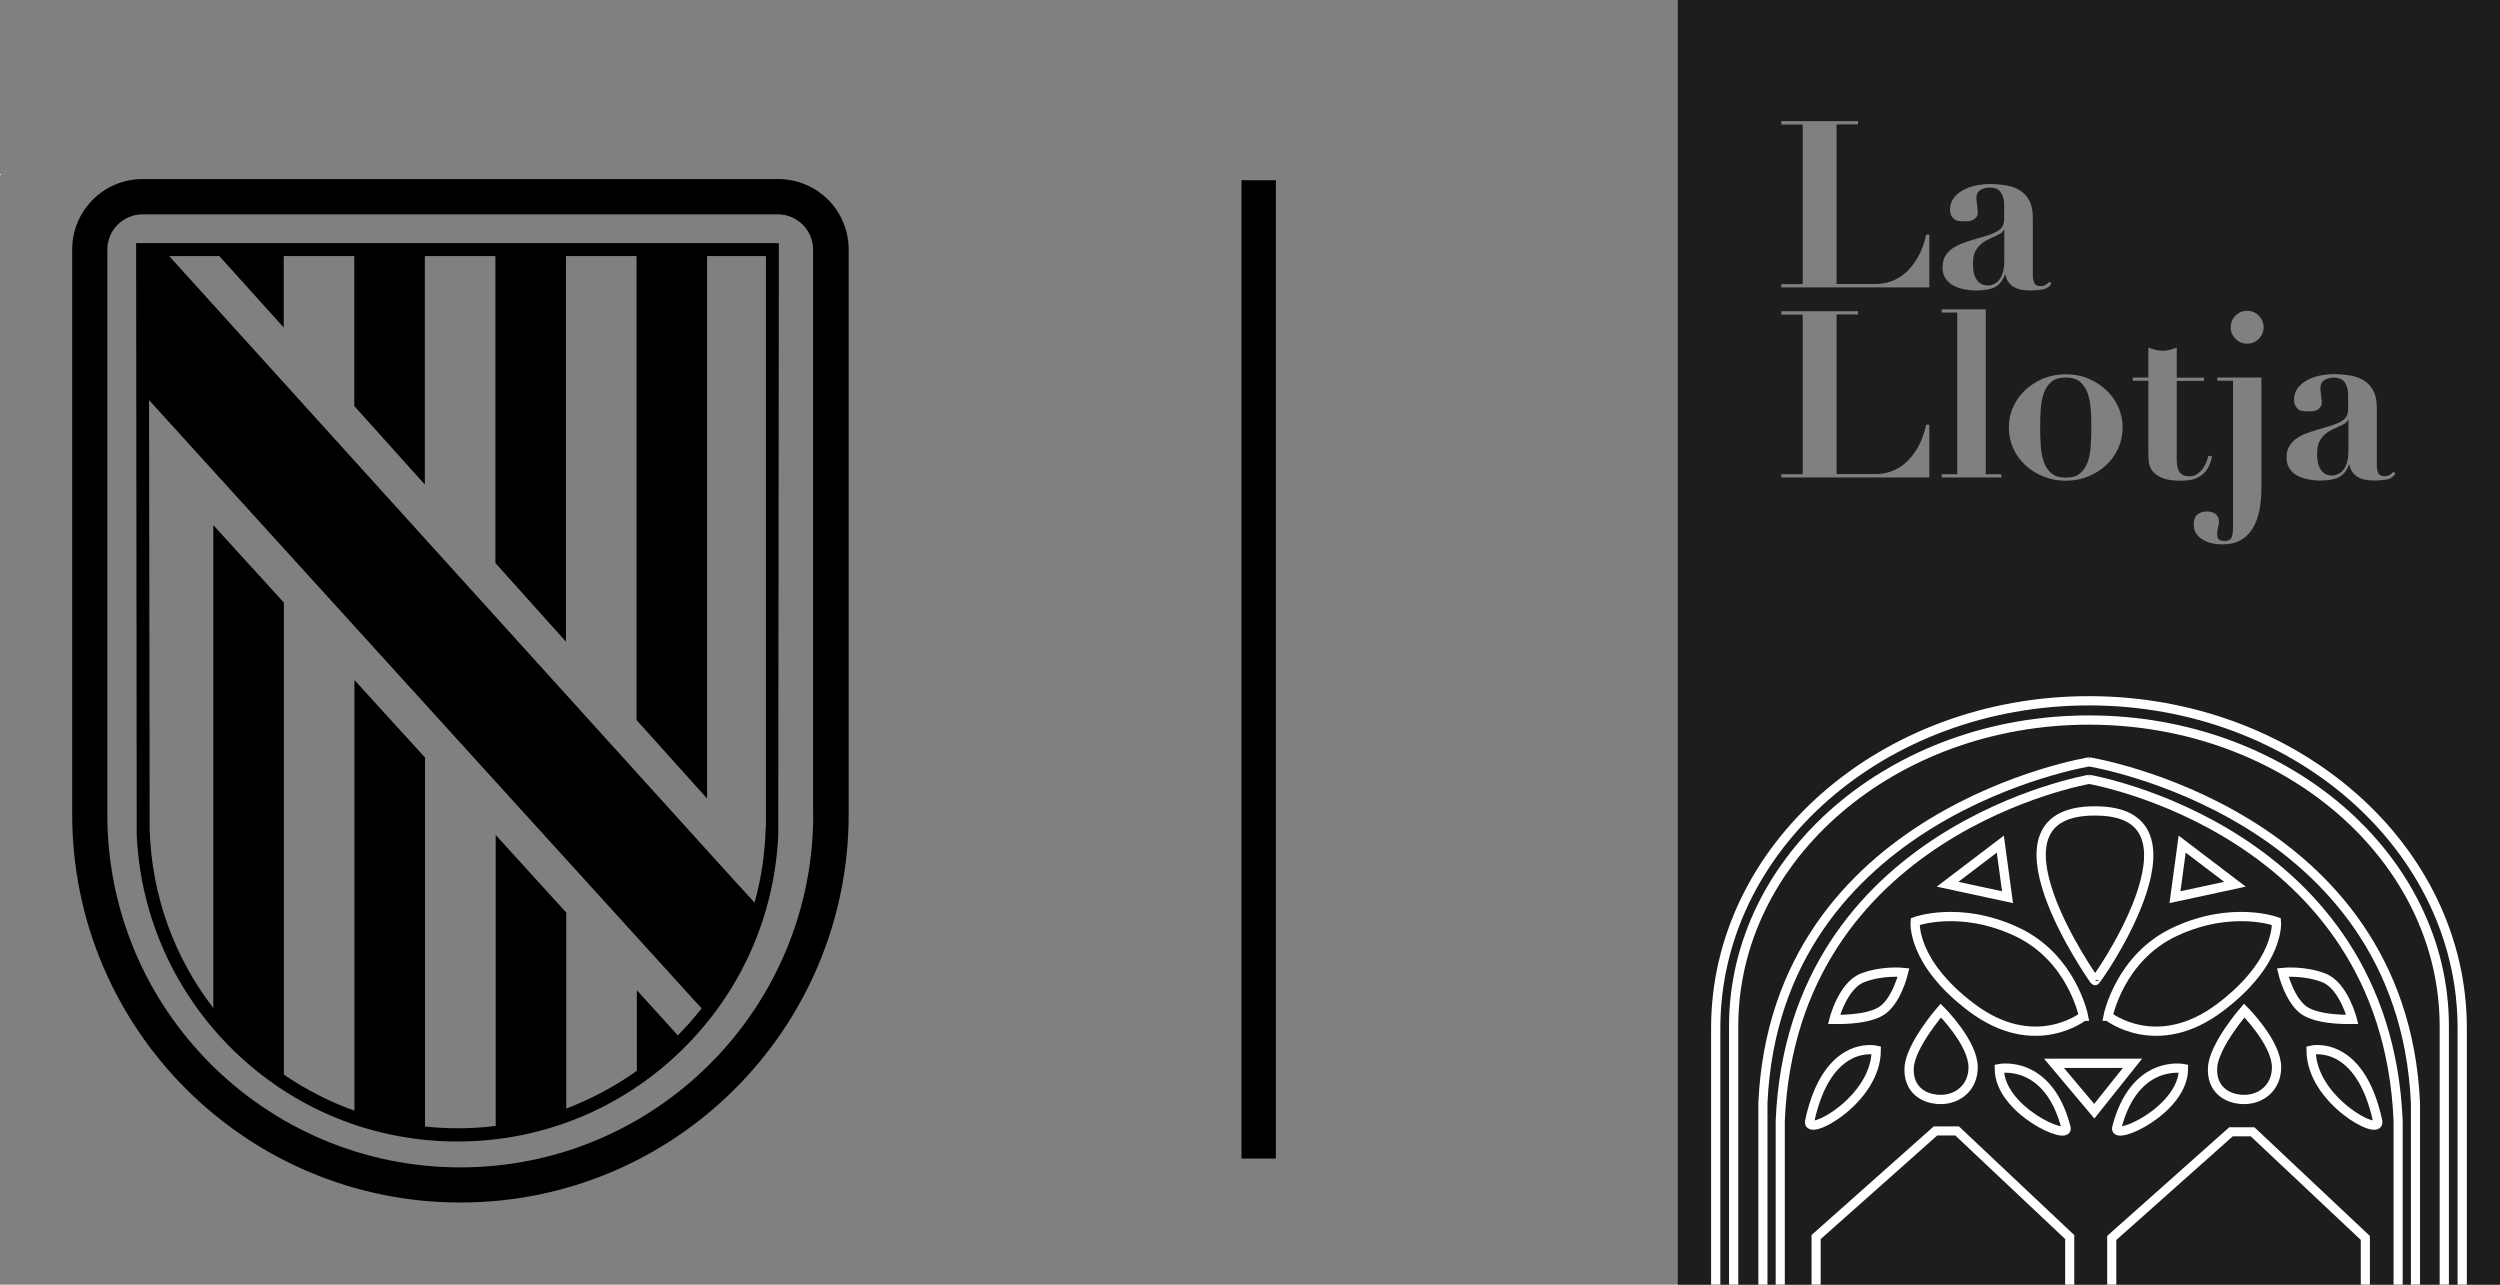
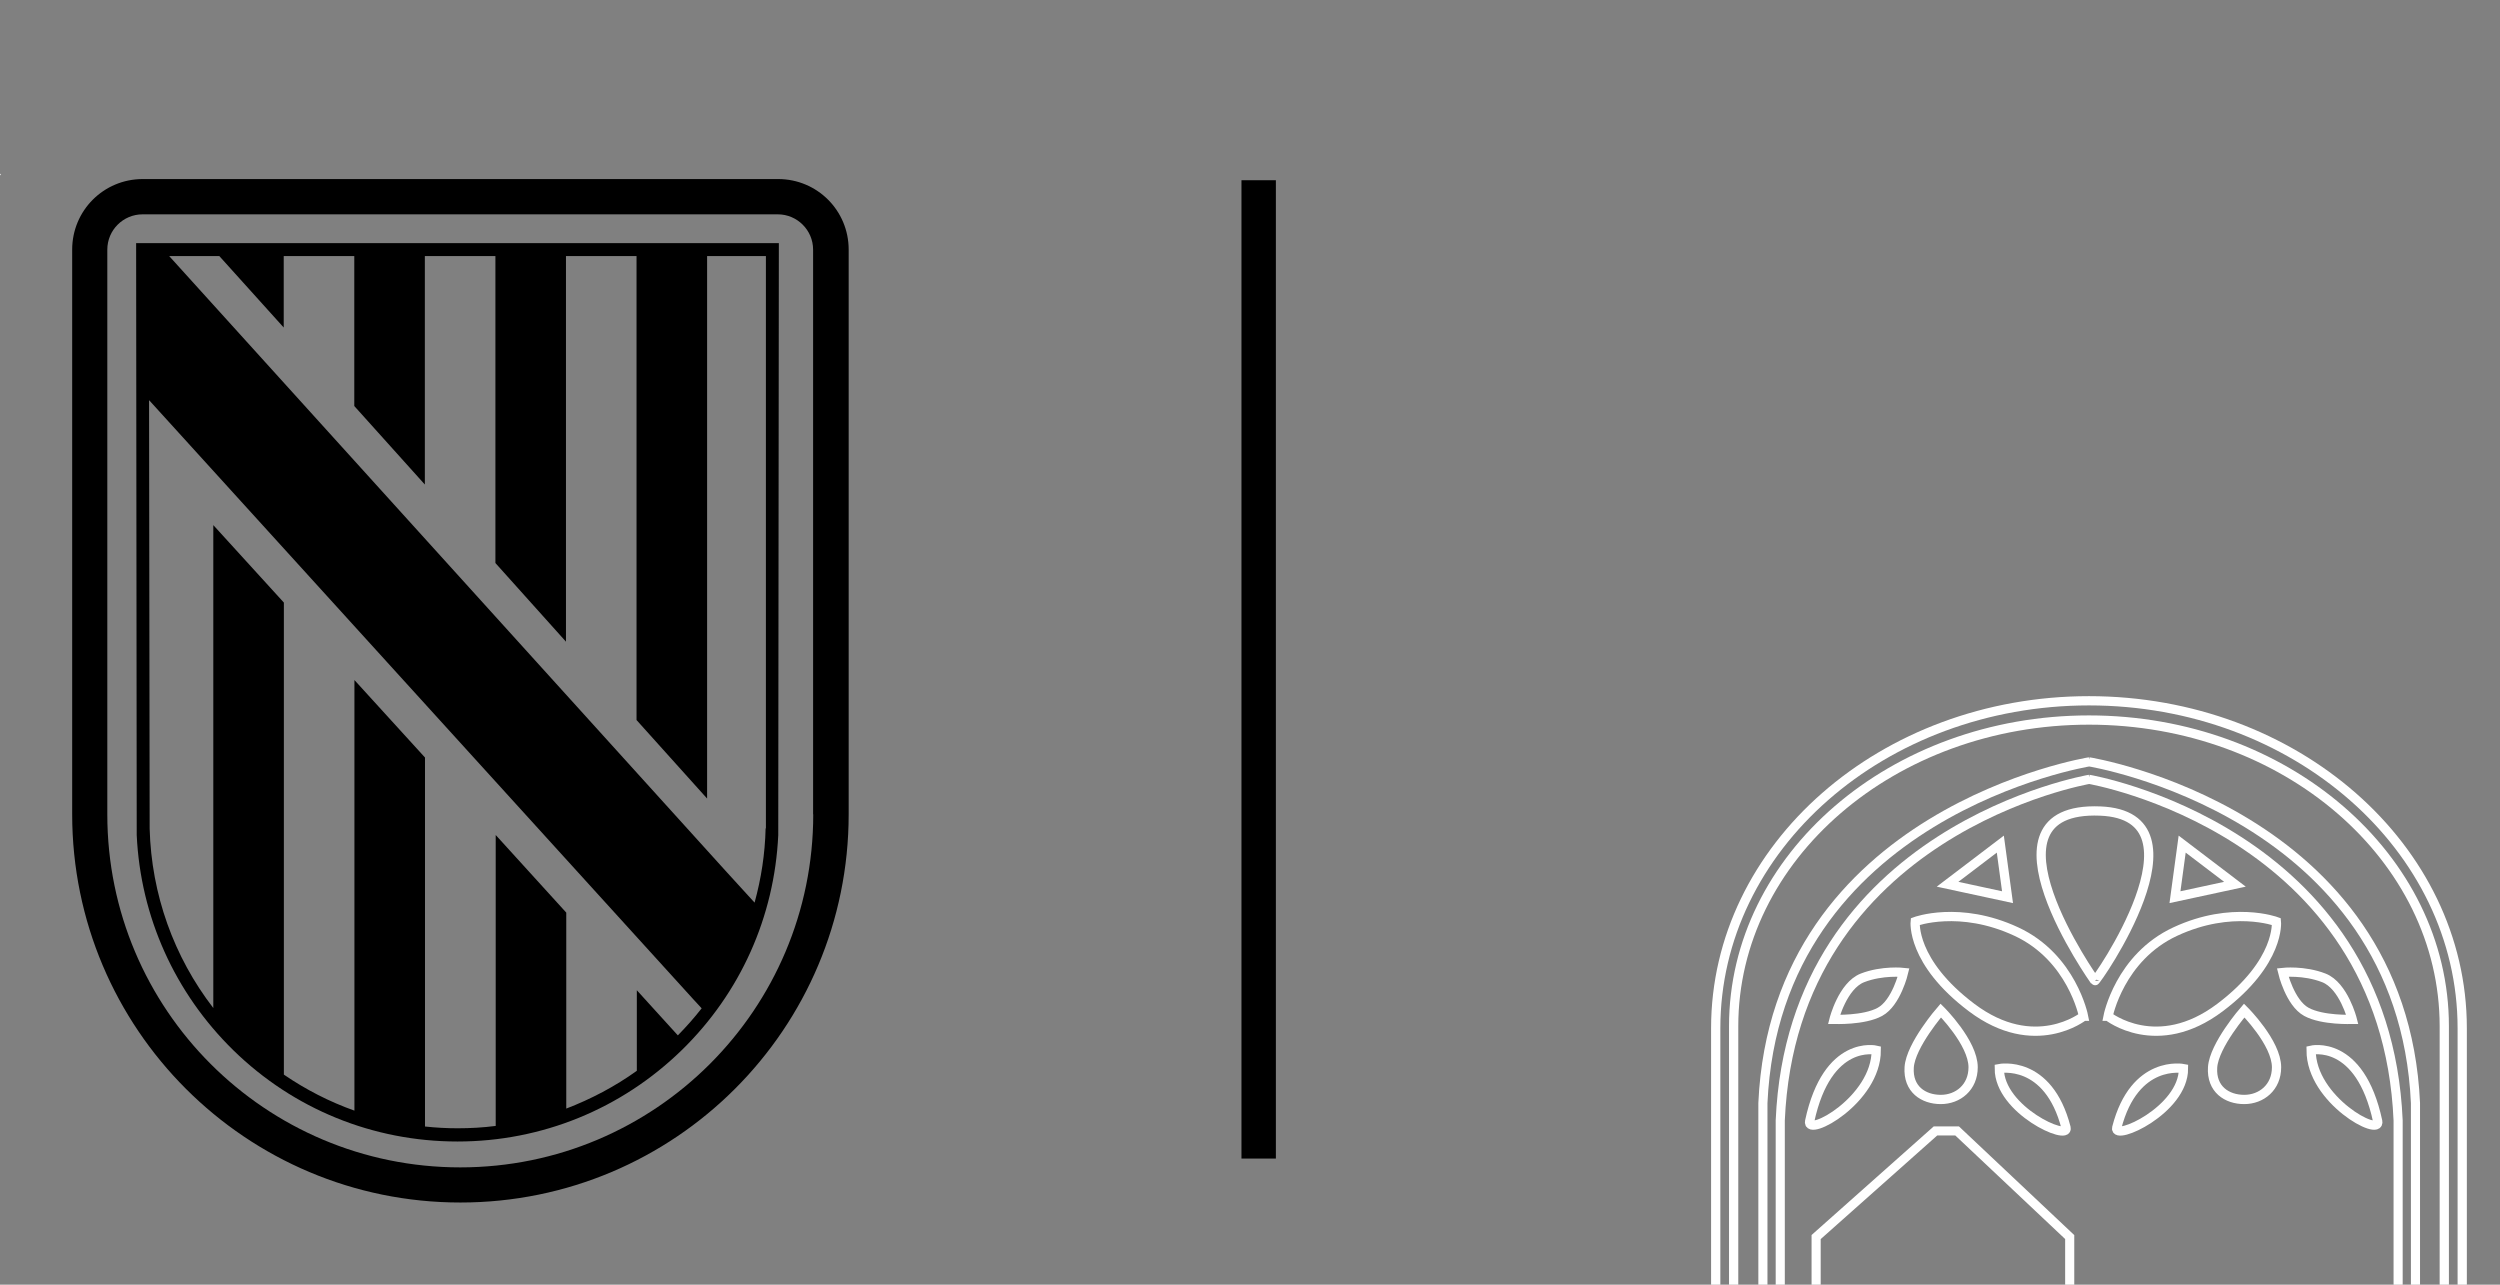
<svg xmlns="http://www.w3.org/2000/svg" id="Capa_2" data-name="Capa 2" viewBox="0 0 170.06 87.39">
  <rect x="0" y="0" width="170.06" height="87.39" fill="#808080" stroke="none" />
  <defs>
    <style>
      .cls-1, .cls-2, .cls-3, .cls-4, .cls-5, .cls-6, .cls-7 {
        fill: none;
      }

      .cls-8 {
        fill: #1d1d1b;
      }

      .cls-2 {
        stroke-width: .62px;
      }

      .cls-2, .cls-3, .cls-4, .cls-5, .cls-6, .cls-7 {
        stroke: #fff;
        stroke-miterlimit: 10;
      }

      .cls-3 {
        stroke-width: .62px;
      }

      .cls-9 {
        fill: #fff;
      }

      .cls-4 {
        stroke-width: .63px;
      }

      .cls-5 {
        stroke-width: .63px;
      }

      .cls-6 {
        stroke-width: .62px;
      }

      .cls-7 {
        stroke-width: .62px;
      }

      .cls-10 {
        clip-path: url(#clippath);
      }
    </style>
    <clipPath id="clippath">
      <rect class="cls-1" x="114.13" width="55.93" height="87.39" />
    </clipPath>
  </defs>
  <g id="Capa_1-2" data-name="Capa 1">
-     <path class="cls-8" d="M170.06,87.39h-55.93V0h55.93v87.39ZM121.17,8.25v.22h1.46v10.86h-1.46v.22h10.07v-3.59h-.21c-.14.61-.33,1.13-.58,1.56s-.53.78-.84,1.05c-.31.27-.65.46-1,.58s-.71.17-1.06.17h-2.62v-10.86h1.46v-.22h-5.22ZM139.55,19.3l-.14-.14c-.08.1-.17.17-.26.22-.09.05-.2.08-.34.08-.23,0-.38-.08-.44-.23-.06-.15-.09-.33-.09-.53v-3.94c0-.44-.08-.81-.23-1.1-.15-.29-.36-.52-.62-.69-.26-.17-.57-.29-.92-.35-.36-.06-.73-.1-1.14-.1-.35,0-.68.04-1.01.11-.32.07-.61.18-.87.33s-.46.32-.61.54c-.15.22-.23.46-.23.74,0,.18.03.32.09.43.06.11.13.19.21.25s.18.1.29.11c.11.02.22.02.33.02.08,0,.17,0,.28,0,.11,0,.22-.03.32-.07s.19-.11.26-.2c.08-.09.11-.21.11-.37,0-.03,0-.09-.02-.17-.01-.08-.02-.17-.03-.27,0-.1-.02-.18-.03-.26-.01-.08-.02-.13-.02-.17,0-.3.09-.5.27-.61.18-.11.39-.17.63-.17.38,0,.64.12.78.35.14.23.21.49.21.78v.97c0,.2-.03.37-.09.49-.06.13-.16.24-.31.34s-.36.2-.63.29c-.27.09-.62.2-1.06.32-.27.08-.52.17-.77.26-.25.09-.47.21-.67.35s-.35.32-.48.52c-.12.21-.18.46-.18.77s.07.55.21.75c.14.21.32.37.54.48.22.12.47.2.73.25.27.05.52.08.78.08.56,0,.99-.07,1.29-.22s.53-.43.7-.86h.03c.06.34.23.6.49.79.26.19.66.29,1.2.29.24,0,.5-.02.79-.06.28-.04.49-.17.64-.4ZM136.34,15.62v2.1c0,.31-.03.57-.09.79s-.15.39-.25.52-.23.23-.36.29c-.13.06-.27.1-.4.1-.24,0-.43-.06-.57-.17-.14-.11-.24-.25-.31-.41-.07-.16-.11-.32-.13-.49-.02-.17-.02-.32-.02-.45,0-.32.05-.58.15-.78s.23-.37.39-.51c.16-.14.34-.25.54-.34.2-.09.4-.18.6-.28.15-.07.25-.14.31-.2.06-.06.1-.12.12-.18h.03ZM121.17,21.18v.22h1.46v10.86h-1.46v.22h10.07v-3.59h-.21c-.14.61-.33,1.13-.58,1.56s-.53.78-.84,1.05c-.31.27-.65.46-1,.58s-.71.17-1.06.17h-2.62v-10.86h1.46v-.22h-5.22ZM132.08,21.04v.22h1.06v11h-1.06v.22h4.06v-.22h-1.06v-11.22h-3ZM140.52,25.46c-.55,0-1.06.1-1.53.29-.47.2-.88.46-1.23.79-.35.33-.62.71-.82,1.15-.2.44-.29.9-.29,1.39s.1.97.29,1.4c.19.44.47.82.82,1.15.35.33.76.59,1.23.78.47.19.98.29,1.53.29s1.06-.1,1.53-.29c.47-.19.88-.45,1.23-.78.35-.33.62-.71.82-1.15.19-.44.29-.91.29-1.4s-.1-.95-.29-1.39c-.2-.44-.47-.82-.82-1.15-.35-.33-.76-.59-1.23-.79-.47-.2-.98-.29-1.53-.29ZM140.52,32.49c-.41,0-.74-.1-.97-.29-.23-.2-.4-.45-.52-.77-.11-.32-.18-.68-.21-1.1-.03-.41-.04-.83-.04-1.25s.01-.84.04-1.25c.03-.41.09-.77.21-1.09.11-.32.28-.57.52-.77.23-.2.55-.29.97-.29s.73.1.97.29c.23.2.4.45.52.77.11.32.18.68.21,1.09.03.41.04.82.04,1.25s-.01.84-.04,1.25c-.03.41-.09.78-.21,1.1-.11.32-.28.57-.52.77-.23.2-.55.29-.97.29ZM146.14,23.63v2.05h-1.06v.22h1.06v4.89c0,.19.01.4.03.62.02.22.1.43.24.62.14.19.37.35.67.48.3.13.73.19,1.28.19.2,0,.41-.02.63-.05.22-.04.43-.11.63-.23.19-.12.37-.28.52-.5.15-.22.26-.51.33-.87l-.24-.05c-.04.16-.1.32-.17.49-.07.17-.16.32-.26.45-.11.13-.23.24-.37.33s-.32.13-.52.13c-.18,0-.33-.03-.44-.1-.11-.06-.19-.15-.25-.26-.06-.11-.1-.24-.12-.37s-.03-.29-.03-.44v-5.32h1.86v-.22h-1.86v-2.05c-.16.06-.32.12-.48.16s-.33.06-.48.06-.32-.02-.49-.06c-.16-.04-.32-.1-.48-.16ZM151.9,25.9v9.94c0,.41-.05.68-.14.79-.09.12-.24.17-.43.17-.25,0-.4-.06-.45-.17s-.06-.23-.06-.33c0-.12.02-.25.06-.4.04-.15.06-.29.06-.41,0-.22-.07-.39-.22-.52-.15-.12-.35-.18-.62-.18-.22,0-.42.06-.6.19-.18.13-.27.36-.27.7,0,.42.18.75.55.99.36.24.83.36,1.4.36.5,0,.92-.1,1.25-.29.34-.2.61-.47.82-.82.21-.35.35-.76.45-1.23.09-.47.13-.98.13-1.53v-7.48h-3v.22h1.06ZM151.74,22.26c0,.31.11.57.33.79.22.22.49.33.79.33s.57-.11.79-.33c.22-.22.33-.49.33-.79s-.11-.57-.33-.79c-.22-.22-.49-.33-.79-.33s-.57.11-.79.33c-.22.22-.33.49-.33.79ZM162.95,32.23l-.14-.14c-.08.1-.17.17-.26.22-.09.05-.2.08-.34.08-.23,0-.38-.08-.44-.23-.06-.15-.09-.33-.09-.53v-3.94c0-.44-.08-.81-.23-1.1-.15-.29-.36-.52-.62-.69-.26-.17-.57-.29-.92-.35-.36-.06-.73-.1-1.14-.1-.35,0-.68.04-1.01.11-.32.07-.61.18-.87.33s-.46.32-.61.54c-.15.22-.23.46-.23.74,0,.18.03.32.09.43.06.11.13.19.21.25s.18.1.29.11c.11.02.22.02.33.02.08,0,.17,0,.28,0,.11,0,.22-.03.32-.07s.19-.11.26-.2c.08-.09.11-.21.11-.37,0-.03,0-.09-.02-.17-.01-.08-.02-.17-.03-.27,0-.1-.02-.18-.03-.26-.01-.08-.02-.13-.02-.17,0-.3.09-.5.27-.61.18-.11.39-.17.63-.17.38,0,.64.12.78.35.14.23.21.49.21.78v.97c0,.2-.03.37-.09.49-.06.13-.16.24-.31.34s-.36.2-.63.29c-.27.09-.62.2-1.06.32-.27.08-.52.17-.77.26-.25.09-.47.21-.67.35s-.35.32-.48.52c-.12.21-.18.46-.18.77s.07.55.21.75c.14.21.32.37.54.48.22.12.47.2.73.25.27.05.52.08.78.08.56,0,.99-.07,1.29-.22s.53-.43.7-.86h.03c.06.34.23.6.49.79.26.19.66.29,1.2.29.24,0,.5-.02.79-.06.28-.04.49-.17.64-.4ZM159.75,28.55v2.1c0,.31-.03.57-.09.79s-.15.39-.25.52-.23.23-.36.29c-.13.06-.27.1-.4.1-.24,0-.43-.06-.57-.17-.14-.11-.24-.25-.31-.41-.07-.16-.11-.32-.13-.49-.02-.17-.02-.32-.02-.45,0-.32.05-.58.15-.78s.23-.37.39-.51c.16-.14.34-.25.54-.34.2-.09.4-.18.6-.28.15-.07.25-.14.31-.2.06-.06.1-.12.12-.18h.03Z" />
    <polygon class="cls-9" points="0 11.93 .06 11.88 0 11.81 0 11.93" />
    <g>
      <rect x="84.45" y="12.26" width="2.34" height="66.55" />
      <g>
        <path d="M55.32,55.4c0,13.26-10.75,24.01-24.01,24.01s-24.01-10.75-24.01-24.01V16.98c0-1.33,1.08-2.4,2.4-2.4h43.21c1.32,0,2.4,1.08,2.4,2.4v38.41h0ZM52.92,12.18H9.71c-2.66,0-4.8,2.14-4.8,4.8v38.41c0,14.58,11.82,26.41,26.41,26.41s26.41-11.82,26.41-26.41V16.98c0-2.66-2.14-4.8-4.8-4.8" />
        <path d="M52.08,56.35c-.04,1.73-.3,3.41-.75,5.05l-1.99-2.18L11.51,17.42h3.41l4.38,4.86v-4.86h4.8v10.2l4.8,5.34v-15.54h4.8v20.88l4.8,5.35v-26.23h4.8v31.56l4.8,5.34V17.42h4v38.93ZM10.15,27.23c4.2,4.62,36.99,40.72,36.99,40.72l.59.64c-.5.64-1.04,1.25-1.62,1.84l-2.79-3.07v5.48c-1.49,1.07-3.11,1.92-4.8,2.57v-13.33l-4.8-5.28v19.79c-.85.11-1.71.16-2.59.16-.75,0-1.48-.04-2.22-.12v-25.1l-4.8-5.27v29.29c-1.69-.6-3.31-1.43-4.8-2.45v-32.11l-4.8-5.27v32.85c-2.69-3.49-4.21-7.73-4.33-12.2l-.04-29.13ZM53,16.54H9.26l.04,40.27c.26,5.55,2.59,10.73,6.57,14.63,4.1,4.01,9.52,6.21,15.25,6.21s11.15-2.21,15.25-6.21c3.99-3.89,6.31-9.07,6.57-14.63l.04-40.27Z" />
      </g>
    </g>
    <polyline class="cls-1" points="114.38 .77 169.82 .77 169.82 87.39 114.38 87.39" />
    <g class="cls-10">
      <g>
        <path class="cls-4" d="M143.4,69.13s.78-4,4.57-5.76c3.87-1.8,6.88-.68,6.88-.68,0,0,.29,2.74-3.84,5.85-4.29,3.23-7.61.59-7.61.59Z" />
        <path class="cls-4" d="M141.73,69.13s-.78-4-4.57-5.76c-3.87-1.8-6.88-.68-6.88-.68,0,0-.29,2.74,3.84,5.85,4.29,3.23,7.61.59,7.61.59Z" />
        <path class="cls-4" d="M142.5,66.72s-8.45-11.9.36-11.55c7.64.3-.36,11.75-.36,11.55" />
        <path class="cls-4" d="M136,72.69s3.33-.67,4.54,4.02c.24.94-4.54-1.19-4.54-4.02Z" />
        <path class="cls-4" d="M157.21,71.44s3.32-.8,4.53,4.83c.24,1.12-4.53-1.43-4.53-4.83Z" />
        <path class="cls-4" d="M127.63,71.44s-3.32-.8-4.53,4.83c-.24,1.12,4.53-1.43,4.53-4.83Z" />
        <path class="cls-4" d="M148.53,72.69s-3.33-.67-4.54,4.02c-.24.94,4.54-1.19,4.54-4.02Z" />
        <path class="cls-4" d="M124.76,69.34s.58-2.29,1.93-2.82c1.36-.53,2.8-.37,2.8-.37,0,0-.49,2.07-1.61,2.68-1.1.6-3.11.51-3.11.51Z" />
        <polygon class="cls-4" points="132.48 60.15 136.07 57.42 136.56 61.03 132.48 60.15" />
        <polygon class="cls-4" points="152.03 60.15 148.44 57.42 147.95 61.03 152.03 60.15" />
-         <polygon class="cls-4" points="145.06 72.33 139.72 72.33 142.46 75.59 145.06 72.33" />
        <path class="cls-4" d="M132.02,68.74s-2.05,2.36-2.15,3.86c-.1,1.5.98,2.19,2.15,2.19s2.2-.82,2.2-2.19c0-1.67-2.2-3.86-2.2-3.86Z" />
        <path class="cls-4" d="M152.66,68.74s-2.05,2.36-2.15,3.86.98,2.19,2.15,2.19,2.2-.82,2.2-2.19c0-1.67-2.2-3.86-2.2-3.86Z" />
        <path class="cls-7" d="M142.09,53.01s20.19,3.42,21.04,23.21v37.24h-42.03v-37.24c.85-19.79,21.04-23.21,21.04-23.21" />
        <path class="cls-6" d="M142.09,51.82s21.32,3.42,22.22,23.21v40.3h-44.39v-40.3c.9-19.79,22.22-23.21,22.22-23.21" />
-         <polygon class="cls-2" points="160.9 114.8 160.9 84.21 153.23 76.99 151.76 76.99 143.65 84.21 143.65 114.8 160.9 114.8" />
        <polygon class="cls-3" points="140.79 114.74 140.79 84.15 133.13 76.93 131.66 76.93 123.54 84.15 123.54 114.74 140.79 114.74" />
        <path class="cls-5" d="M166.27,117.82v-48.01c0-11.5-10.82-20.83-24.17-20.83s-24.17,9.32-24.17,20.83v48.01h48.34Z" />
        <path class="cls-4" d="M167.49,121.27v-51.33c0-12.3-11.37-22.27-25.39-22.27s-25.39,9.97-25.39,22.27v51.33h50.77Z" />
        <path class="cls-4" d="M160.01,69.34s-.58-2.29-1.93-2.82c-1.36-.53-2.8-.37-2.8-.37,0,0,.49,2.07,1.61,2.68,1.1.6,3.11.51,3.11.51Z" />
      </g>
    </g>
  </g>
</svg>